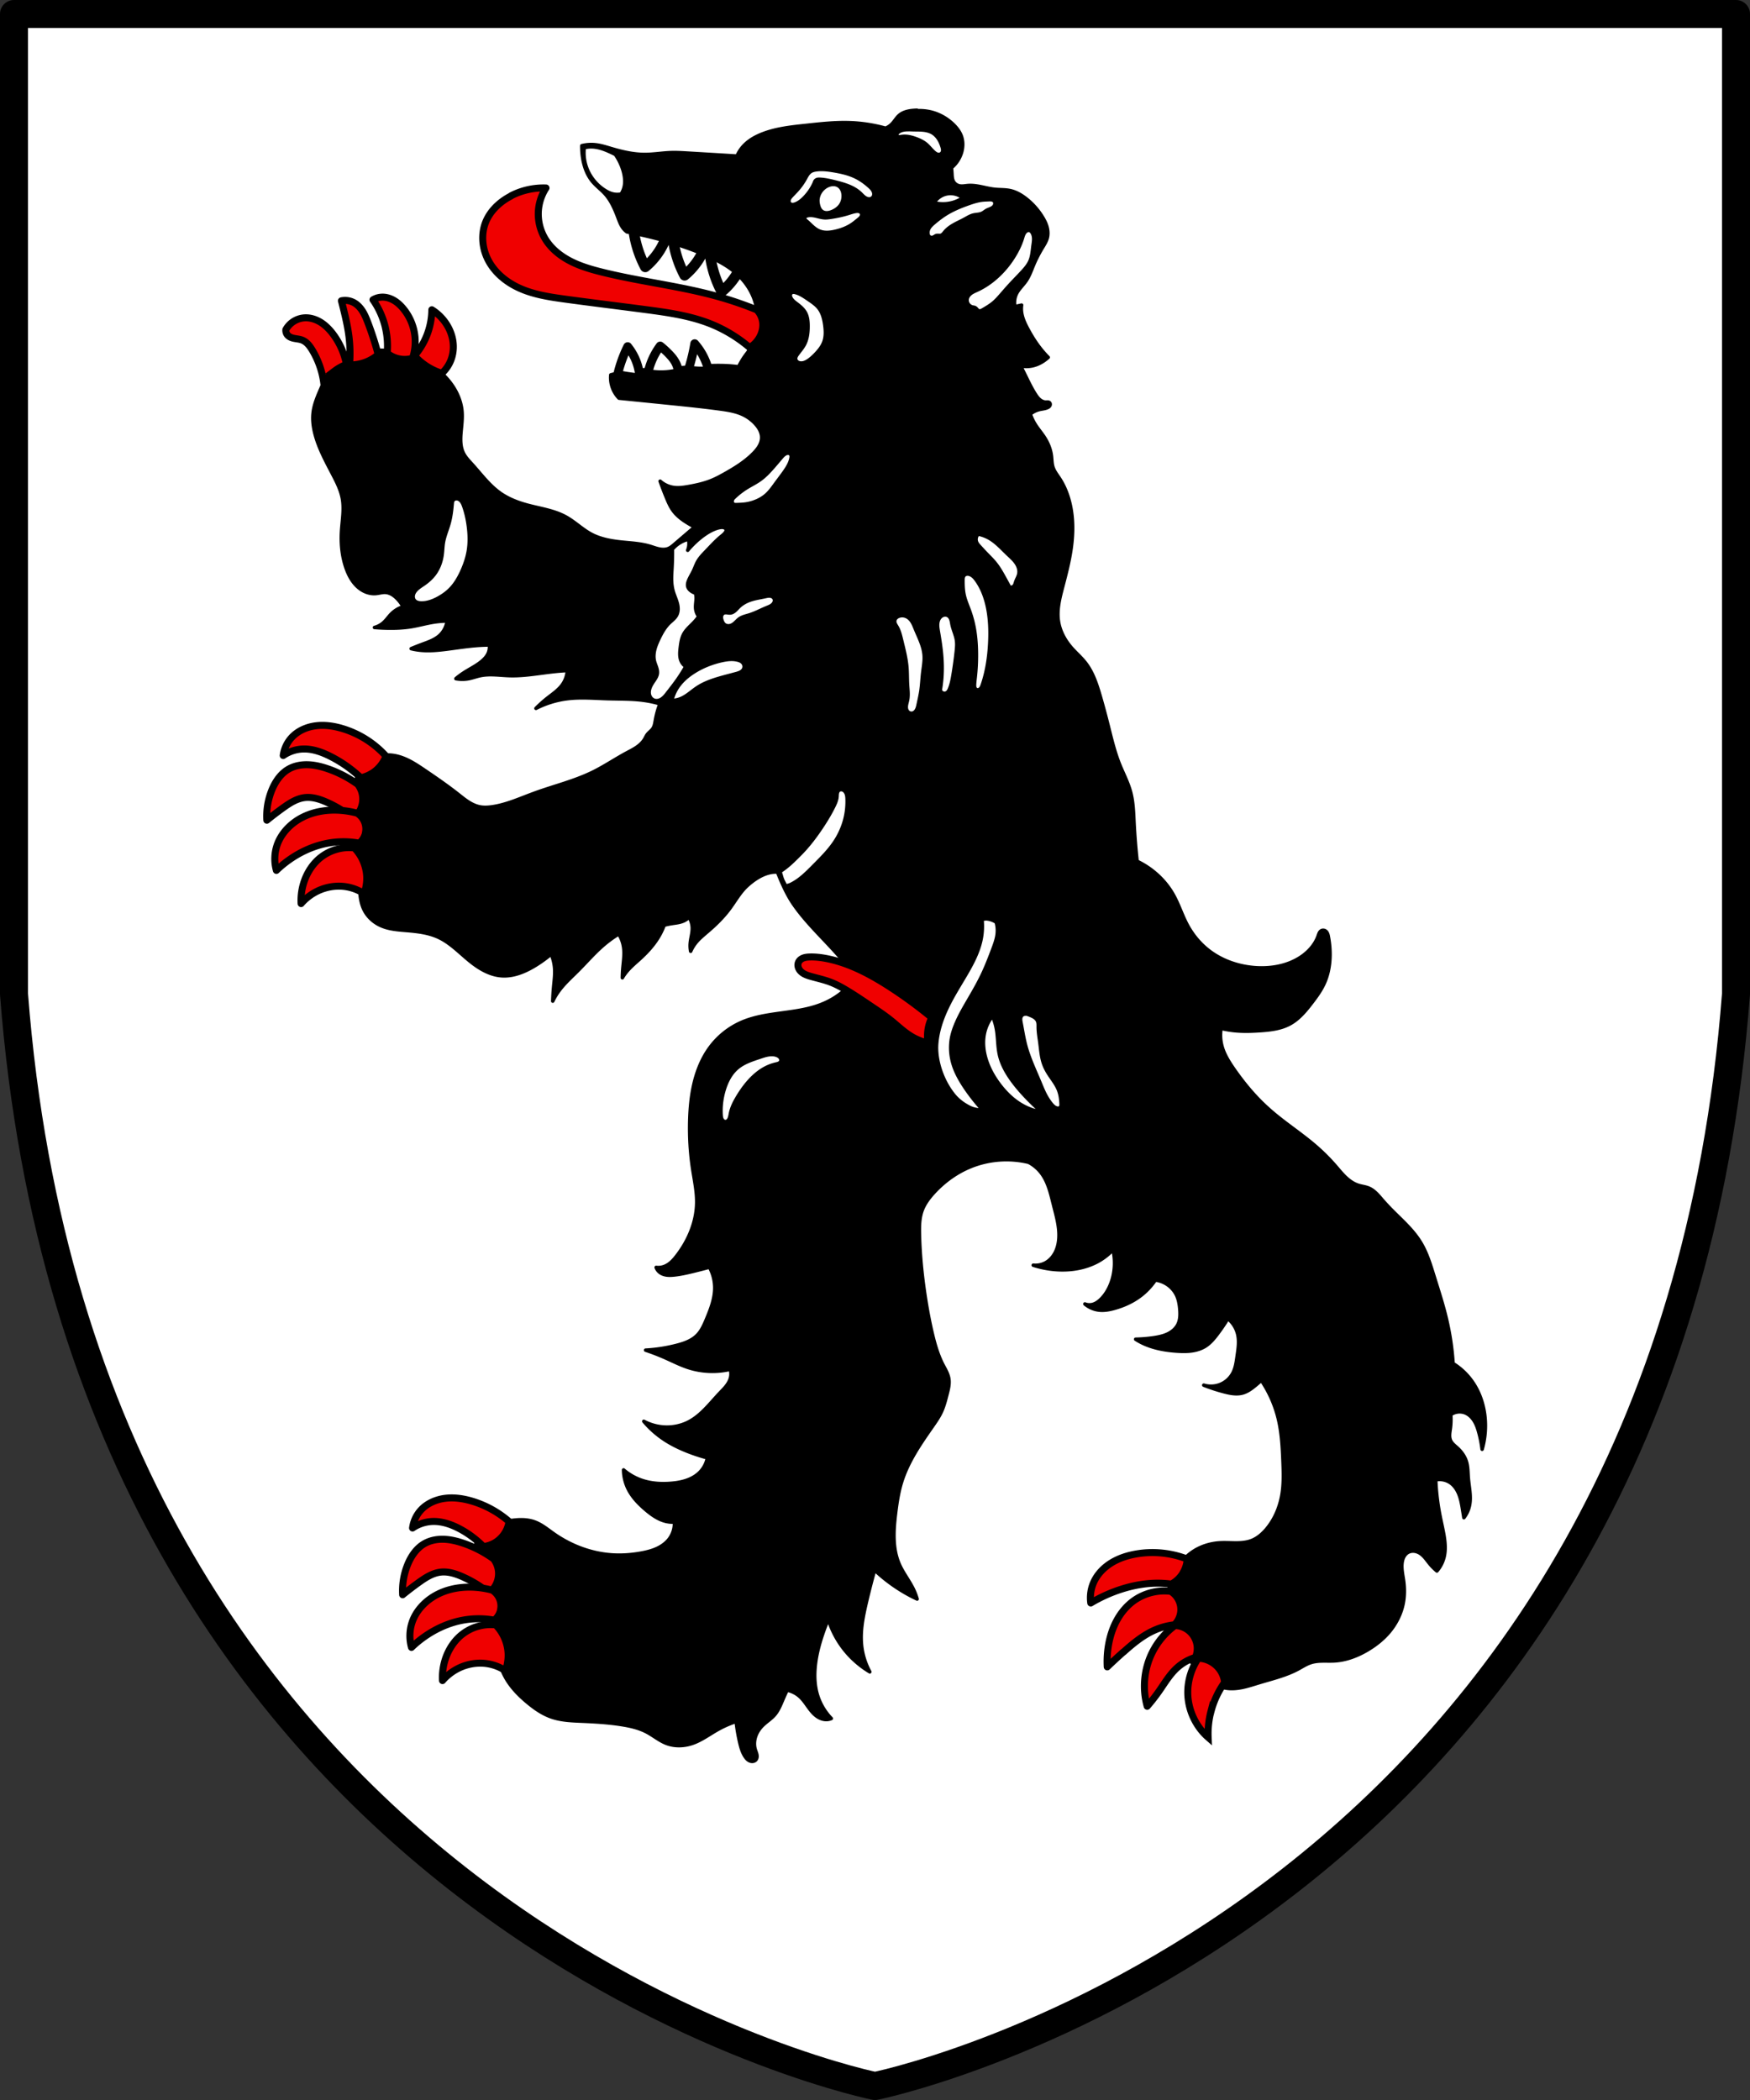
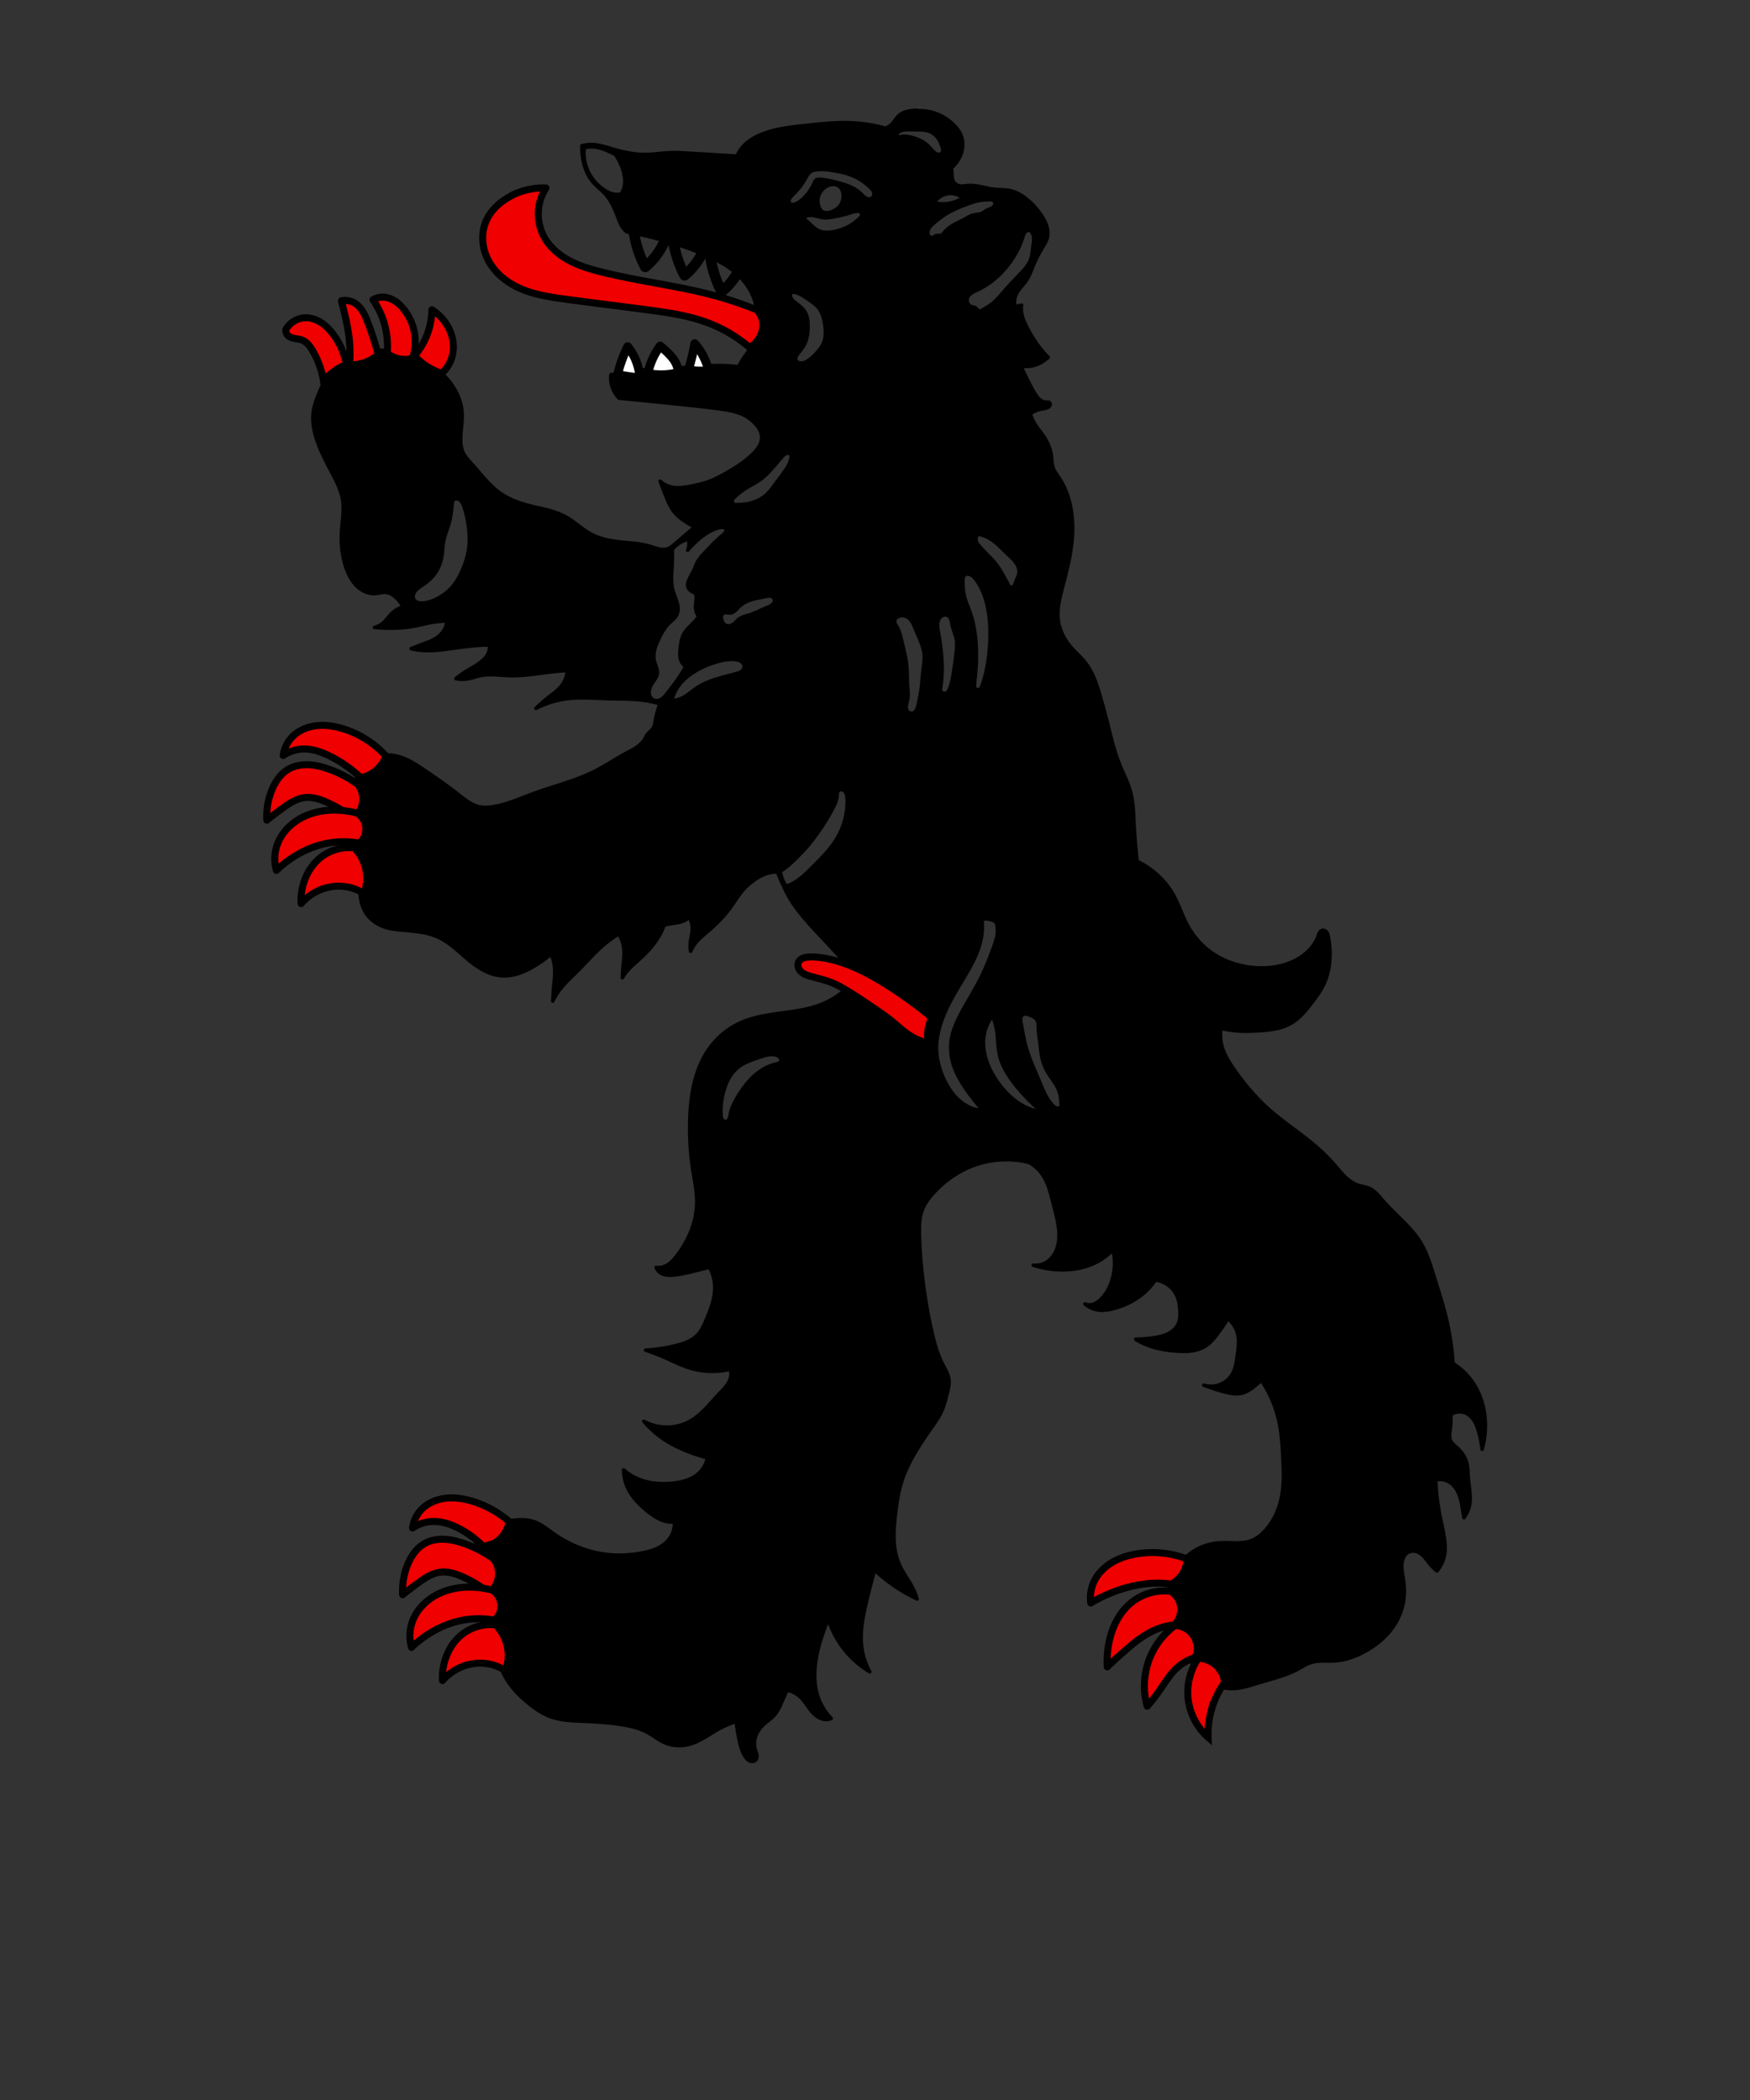
<svg xmlns="http://www.w3.org/2000/svg" width="500" height="600" version="1.0">
  <rect width="100%" height="100%" fill="#333333" stroke="none" />
  <defs>
    <clipPath id="id0">
      <path d="M14200000 5150000s192520 531420 470000 807850c276950 276430 478730 433880 662120 497520 183380 63600 243430 71380 468350 106740 224910 35370 538010 235520 538010 235520s-93220-443930-285140-653670c-191920-210000-342300-390000-783210-603570-440870-213570-539180-210000-748800-250000-210000-39660-320850-140000-320850-140000z" />
    </clipPath>
    <clipPath id="id1">
      <path d="M14200000 5150000s192520 531420 470000 807850c276950 276430 478730 433880 662120 497520 183380 63600 243430 71380 468350 106740 224910 35370 538010 235520 538010 235520s-93220-443930-285140-653670c-191920-210000-342300-390000-783210-603570-440870-213570-539180-210000-748800-250000-210000-39660-320850-140000-320850-140000z" />
    </clipPath>
    <clipPath id="id2">
      <path d="M17900000 7710000c168520 651560 60740 1650000-524010 2080000-361860 267500-703730 314770-1000000 391560-300000 76830-496090 173470-496090 173470s-54450-75370-20210-332640c34250-257270 476240-795050 890000-1200000 413430-405860 836590-748460 955830-881240 119200-132780 199070-230000 199070-230000z" />
    </clipPath>
    <clipPath id="id3">
-       <path d="M17900000 7710000c168520 651560 60740 1650000-524010 2080000-361860 267500-703730 314770-1000000 391560-300000 76830-496090 173470-496090 173470s-54450-75370-20210-332640c34250-257270 476240-795050 890000-1200000 413430-405860 836590-748460 955830-881240 119200-132780 199070-230000 199070-230000z" />
-     </clipPath>
+       </clipPath>
    <clipPath id="id4">
      <path d="M13600000 896020s-73750 109400-60270 321510c13530 212190-380 450000-126300 653580-125920 203430-215530 317730-431820 471310-216340 153580-349200 298600-349200 298600s14650-73730-13140-307410c-27780-233680 38260-565710 187390-810950 149100-245230 300000-352700 451900-460000 151460-107550 341440-166420 341440-166420z" />
    </clipPath>
    <style>.str1{stroke:#2b2828;stroke-width:5}.str0{stroke:#454646;stroke-width:50}.fil5{fill:#95979a}.fil2{fill:#131516;fill-opacity:.569}.fil6{fill:url(#id0)}.fil4{fill:url(#id1)}.fil1{fill:url(#id2)}.fil3{fill:url(#id3)}.fil0{fill:url(#id4)}</style>
  </defs>
-   <path fill="#fff" stroke="#000" stroke-linejoin="round" stroke-width="8" d="M4 4v280c20 260 236 310 246 312 10-2 226-52 246-312V4z" />
  <g stroke="#000">
    <path stroke-linecap="round" stroke-linejoin="round" d="M262 31.5c-.375.009-.75.03-1.12.063-1.4.124-2.84.444-3.91 1.35-.858.728-1.39 1.77-2.19 2.56-.504.502-1.11.9-1.77 1.16-3.4-.947-6.91-1.48-10.4-1.58-4.12-.122-8.23.339-12.3.777-4.17.446-8.4.882-12.3 2.37-2.15.814-4.21 1.97-5.73 3.69-.709.801-1.29 1.72-1.71 2.7-4.77-.29-9.53-.577-14.3-.858-1.49-.087-2.99-.174-4.48-.13-2.55.075-5.09.535-7.64.527-3.27-.01-6.49-.782-9.62-1.71-1.43-.425-2.86-.888-4.35-1.05a11.156 11.156 0 0 0-3.95.264c-.013 1.15.07 2.3.246 3.44.387 2.49 1.26 4.95 2.89 6.87 1.06 1.24 2.39 2.22 3.49 3.42 1.75 1.93 2.8 4.38 3.72 6.82.418 1.11.828 2.25 1.58 3.16.287.348.62.66.988.921 2.61.487 5.2 1.06 7.77 1.71 4.96 1.27 9.86 2.85 14.6 4.88 2.96 1.28 5.88 2.75 8.37 4.81 3.31 2.75 5.8 6.63 6.33 10.9.227 1.86.07 3.81-.791 5.47a7.052 7.052 0 0 1-1.68 2.11c.27.421.459.892.559 1.38a4.105 4.105 0 0 1-.66 3.14c-.658.818-1.26 1.68-1.79 2.59-.3.507-.581 1.02-.84 1.55a41.435 41.435 0 0 0-2.63-.264c-5.8-.39-11.6.46-17.4.791-3.76.214-7.54.212-11.3.725-1.74.24-3.47.593-5.17 1.05a8.472 8.472 0 0 0 1.52 5.67c.249.35.525.681.824.988 5.01.501 10 1 15 1.51 4.64.472 9.28.95 13.9 1.58 2.33.318 4.69.69 6.79 1.75a11.51 11.51 0 0 1 3.26 2.47c.509.555.967 1.16 1.3 1.84.33.677.531 1.42.516 2.18-.017.839-.3 1.66-.719 2.38-.419.726-.97 1.37-1.55 1.97-2.42 2.49-5.43 4.33-8.46 6.03-1.11.619-2.23 1.22-3.39 1.71-2.17.917-4.49 1.43-6.82 1.84-1.36.24-2.75.446-4.12.265a7.464 7.464 0 0 1-3.95-1.81c.575 1.62 1.19 3.22 1.85 4.81.52 1.26 1.07 2.52 1.88 3.62 1.1 1.5 2.63 2.63 4.22 3.59.628.38 1.27.74 1.92 1.08-1.93 1.64-3.86 3.29-5.78 4.94-.545.469-1.1.948-1.77 1.21-.832.33-1.77.298-2.65.115s-1.71-.51-2.57-.768c-2.68-.805-5.51-.916-8.29-1.21-2.92-.312-5.88-.855-8.48-2.23-2.59-1.38-4.7-3.52-7.27-4.94-3.34-1.85-7.22-2.37-10.9-3.35-2.73-.73-5.41-1.75-7.73-3.35-3.22-2.23-5.58-5.48-8.21-8.38-.898-.988-1.85-1.96-2.44-3.16-.916-1.87-.847-4.05-.66-6.13.174-1.93.432-3.87.264-5.8-.266-3.05-1.6-5.95-3.49-8.37-2.48-3.17-5.89-5.54-9.62-7.05-3.38-1.37-7.03-2.04-10.7-2.04-2.46-.001-4.94.305-7.26 1.13-2.32.824-4.47 2.18-6.05 4.07-1.43 1.72-2.34 3.81-3.23 5.86-.937 2.17-1.89 4.38-2.17 6.72-.27 2.2.058 4.45.658 6.59 1.09 3.9 3.06 7.48 4.94 11.1 1.18 2.25 2.34 4.55 2.77 7.05.516 3.02-.076 6.1-.264 9.16-.215 3.51.116 7.08 1.25 10.4.644 1.89 1.57 3.72 2.96 5.14.732.743 1.59 1.37 2.55 1.78s2.01.615 3.05.523c.927-.082 1.84-.393 2.77-.33.637.043 1.25.264 1.81.584.552.32 1.04.739 1.49 1.2.671.687 1.25 1.47 1.71 2.31a8.332 8.332 0 0 0-3.43 2.11c-.738.758-1.33 1.66-2.11 2.37a6.335 6.335 0 0 1-2.64 1.45c1.56.132 3.12.197 4.68.197 1.9 0 3.79-.1 5.67-.396 2.19-.35 4.33-.968 6.52-1.32 1.29-.204 2.59-.315 3.89-.33a6.83 6.83 0 0 1-2.17 4.15c-1.38 1.24-3.2 1.86-4.94 2.5-1.06.394-2.12.812-3.16 1.25.888.218 1.79.372 2.7.46 2.52.248 5.06-.007 7.58-.33 2.92-.373 5.83-.841 8.76-1.05 1.1-.079 2.19-.122 3.29-.13a4.38 4.38 0 0 1-.33 2.37c-.363.822-.972 1.52-1.65 2.11-1.57 1.39-3.51 2.29-5.27 3.43a22.3 22.3 0 0 0-2.31 1.71c1.21.234 2.47.234 3.69 0 1.11-.215 2.18-.623 3.29-.857 2.74-.578 5.57-.083 8.37 0 4.35.129 8.65-.743 13-1.19 1.16-.12 2.33-.207 3.49-.264a7.722 7.722 0 0 1-1.45 4.08c-1.06 1.47-2.59 2.51-4.02 3.62-1.23.959-2.39 1.99-3.49 3.1 2.81-1.44 5.89-2.39 9.03-2.77 3.78-.46 7.59-.113 11.4 0 3.58.107 7.19.008 10.7.527 1.45.213 2.89.529 4.3.945-.586 1.5-1.02 3.07-1.3 4.66-.148.839-.264 1.72-.744 2.42-.434.636-1.12 1.06-1.58 1.68-.3.402-.494.87-.746 1.3-.559.96-1.4 1.73-2.32 2.36-.918.627-1.92 1.12-2.9 1.65-3.21 1.73-6.24 3.79-9.5 5.4-5.42 2.68-11.4 4.07-17 6.15-3.96 1.45-7.84 3.25-12 3.82-1.11.15-2.25.21-3.35 0-1.17-.225-2.27-.751-3.28-1.39-1.01-.643-1.93-1.4-2.87-2.14-3.09-2.44-6.34-4.68-9.6-6.89-1.52-1.03-3.05-2.06-4.7-2.88-1.65-.812-3.43-1.4-5.27-1.5-1.74-.096-3.51.263-5.06 1.07a8.92 8.92 0 0 0-3.7 3.59c-.815 1.49-1.16 3.19-1.25 4.89s.074 3.39.23 5.08c.637 6.87 1.18 13.8 1.16 20.7-.004 1.54-.035 3.07.117 4.6.152 1.53.496 3.06 1.2 4.42 1.02 1.97 2.78 3.53 4.81 4.41 2.3 1.01 4.87 1.17 7.38 1.38 3.06.258 6.17.622 8.96 1.91 3.51 1.62 6.2 4.57 9.22 6.98 2.53 2.02 5.47 3.75 8.7 4.02 3.52.294 6.95-1.17 9.95-3.03 1.52-.947 2.98-2 4.35-3.16.543 1.25.878 2.59.988 3.95.144 1.78-.096 3.56-.264 5.34a66.683 66.683 0 0 0-.264 4.15c.549-1.14 1.21-2.22 1.98-3.23 1.49-1.96 3.33-3.6 5.07-5.34 2.51-2.5 4.82-5.21 7.51-7.51 1.34-1.14 2.77-2.18 4.28-3.1a9.483 9.483 0 0 1 1.38 3.62c.334 2.07-.019 4.17-.197 6.26a37.58 37.58 0 0 0-.131 2.63c.35-.601.747-1.17 1.19-1.71 1.2-1.47 2.69-2.67 4.08-3.95 2.17-2 4.14-4.25 5.54-6.85.432-.807.806-1.64 1.12-2.5.694-.192 1.4-.346 2.11-.461 1.13-.184 2.3-.272 3.36-.725a5.22 5.22 0 0 0 1.65-1.12c.568.905.889 1.96.922 3.03.047 1.53-.485 3.02-.594 4.55a8.262 8.262 0 0 0 .133 2.17c.405-.924.938-1.79 1.58-2.57.96-1.16 2.15-2.11 3.29-3.1 2.32-1.98 4.51-4.13 6.32-6.59 1.63-2.21 2.97-4.68 5.01-6.52 2.36-2.12 5.44-4.06 8.61-3.85 1.1 2.82 2.67 6.34 4.37 8.86 3.16 4.67 7.24 8.63 11.1 12.8 2.42 2.62 4.74 5.33 6.97 8.12a19.414 19.414 0 0 1-3.35 4.01c-2.17 1.97-4.78 3.42-7.55 4.38-3.5 1.22-7.22 1.66-10.9 2.17s-7.39 1.08-10.8 2.54a22.323 22.323 0 0 0-9.03 7.12c-2.57 3.44-4.11 7.58-4.94 11.8-.563 2.84-.822 5.73-.922 8.63-.169 4.89.112 9.79.855 14.6.485 3.15 1.17 6.3 1.12 9.49-.08 5.43-2.31 10.7-5.6 15-.518.68-1.07 1.35-1.7 1.92s-1.37 1.05-2.18 1.31a4.86 4.86 0 0 1-2.11.197c.195.54.541 1.02.988 1.38.555.446 1.25.693 1.96.795.704.102 1.42.066 2.13-.004 1.78-.176 3.53-.57 5.27-.988 1.63-.393 3.26-.811 4.88-1.25.981 1.79 1.51 3.82 1.52 5.86.013 3.13-1.16 6.14-2.37 9.03-.693 1.65-1.43 3.35-2.7 4.61-1.54 1.54-3.69 2.29-5.8 2.83a45.02 45.02 0 0 1-8.89 1.38c1.85.615 3.68 1.32 5.47 2.11 2.27 1 4.49 2.15 6.85 2.9 2.69.857 5.55 1.19 8.37.988 1.18-.085 2.34-.261 3.49-.527.223.699.268 1.45.131 2.17-.175.923-.641 1.77-1.21 2.52s-1.24 1.41-1.89 2.09c-2.8 2.95-5.29 6.36-8.9 8.24-2.4 1.25-5.19 1.72-7.87 1.4a14.204 14.204 0 0 1-4.96-1.56c1.69 2.01 3.68 3.77 5.87 5.22 1.93 1.27 4.01 2.3 6.15 3.17 2 .816 4.06 1.5 6.15 2.05a8.068 8.068 0 0 1-2.14 4.1c-1.04 1.06-2.36 1.81-3.76 2.3-1.4.493-2.87.735-4.35.865-2.85.25-5.77.082-8.48-.838a15.938 15.938 0 0 1-5.22-2.98c.027 1.87.476 3.73 1.3 5.4 1.18 2.39 3.09 4.34 5.12 6.06 1.71 1.44 3.6 2.77 5.78 3.26a8.37 8.37 0 0 0 2.33.188 7.414 7.414 0 0 1-1.49 4.84c-.917 1.2-2.19 2.1-3.57 2.73-1.38.628-2.86.996-4.35 1.27-2.67.498-5.39.71-8.11.559-6.14-.346-12.1-2.6-17.1-6.15-1.68-1.19-3.29-2.53-5.22-3.26-2.27-.853-4.78-.766-7.17-.373-2.44.4-4.89 1.14-6.8 2.7-1.92 1.56-3.15 3.86-3.69 6.28-.533 2.42-.399 4.94.098 7.37.993 4.85 3.38 9.29 4.8 14 1.44 4.83 1.9 10 4.35 14.4 1.57 2.83 3.89 5.19 6.39 7.25 1.99 1.65 4.15 3.15 6.59 4.02 2.85 1.02 5.93 1.12 8.96 1.25 3.79.165 7.59.393 11.3.988 2.45.39 4.92.948 7.11 2.11 1.91 1.01 3.59 2.45 5.6 3.23 2.36.914 5.05.826 7.45 0 2.61-.898 4.84-2.6 7.25-3.95 1.67-.937 3.42-1.71 5.24-2.3.224 2 .566 4 1.02 5.96.33 1.43.733 2.87 1.55 4.09.268.4.586.78.992 1.04.203.13.426.228.662.279.236.05.485.054.719-.004.283-.07.545-.231.725-.461.152-.195.24-.435.275-.68.035-.245.019-.495-.028-.738-.093-.486-.3-.941-.445-1.41-.372-1.22-.316-2.55.08-3.76s1.12-2.3 2.03-3.19c1.06-1.05 2.37-1.84 3.36-2.96 1.13-1.29 1.76-2.93 2.44-4.51.375-.876.77-1.74 1.19-2.6 1.34.28 2.61.923 3.62 1.84 1.3 1.18 2.17 2.77 3.29 4.12.554.665 1.18 1.28 1.92 1.73.738.452 1.6.735 2.46.705a3.66 3.66 0 0 0 1.32-.297 16.56 16.56 0 0 1-4.02-6.92c-.792-2.75-.857-5.66-.527-8.5.333-2.87 1.06-5.69 1.98-8.43a61.29 61.29 0 0 1 1.71-4.54c1.38 4.46 3.95 8.55 7.38 11.7 1.37 1.27 2.88 2.4 4.48 3.36-1.3-2.4-2.12-5.06-2.37-7.77-.384-4.05.452-8.1 1.38-12.1.728-3.09 1.52-6.16 2.37-9.22 2.65 2.51 5.6 4.7 8.76 6.52 1.1.633 2.23 1.22 3.38 1.76a17.747 17.747 0 0 0-1.02-2.7c-1.2-2.51-2.99-4.72-4.1-7.27-1.97-4.54-1.63-9.71-1.03-14.6.361-2.95.803-5.91 1.68-8.76 1.8-5.86 5.35-11 8.85-16 .956-1.38 1.92-2.76 2.61-4.29.673-1.49 1.08-3.08 1.49-4.66.41-1.56.84-3.17.561-4.75-.247-1.4-1.02-2.65-1.68-3.91-1.46-2.84-2.34-5.93-3.07-9.04-.843-3.57-1.5-7.18-2.05-10.8-.868-5.77-1.45-11.6-1.58-17.4-.054-2.29-.03-4.64.746-6.8.681-1.89 1.91-3.54 3.26-5.03 3.01-3.31 6.74-6 10.9-7.64 5.15-2.03 10.9-2.43 16.3-1.12 1.38.722 2.61 1.75 3.56 2.98 2.03 2.63 2.75 6 3.56 9.22.797 3.16 1.75 6.37 1.51 9.62-.097 1.35-.406 2.7-1.02 3.91-.616 1.21-1.55 2.28-2.73 2.94a6.013 6.013 0 0 1-3.56.725c2.05.66 4.18 1.08 6.33 1.25 4.14.327 8.41-.313 12.1-2.3 1.61-.883 3.09-2.02 4.35-3.36.644 2.75.576 5.65-.197 8.37-.59 2.07-1.6 4.05-3.1 5.6-.778.809-1.73 1.52-2.83 1.71a3.537 3.537 0 0 1-1.91-.197 7.64 7.64 0 0 0 4.28 1.78c1.4.117 2.8-.154 4.15-.528 2.59-.717 5.08-1.83 7.25-3.43 1.74-1.28 3.25-2.87 4.46-4.66.925.123 1.83.407 2.65.838a7.758 7.758 0 0 1 3.36 3.4c.621 1.27.858 2.69.977 4.1.125 1.49.111 3.05-.559 4.38-.619 1.23-1.75 2.15-3 2.73-1.25.58-2.62.85-3.98 1.05a41.69 41.69 0 0 1-5.08.42c.556.357 1.13.684 1.72.98 3.14 1.56 6.66 2.2 10.2 2.42 1.37.086 2.75.113 4.1-.075 1.36-.187 2.7-.596 3.86-1.32 1.37-.857 2.43-2.12 3.4-3.4a54.74 54.74 0 0 0 3.07-4.49 8.097 8.097 0 0 1 2.8 4.41c.501 2.1.142 4.29-.166 6.42-.23 1.6-.445 3.24-1.19 4.68a7.086 7.086 0 0 1-3.72 3.33c-1.46.562-3.11.62-4.61.164 1.91.756 3.87 1.39 5.86 1.91 1.71.444 3.53.798 5.24.33 1.35-.37 2.51-1.22 3.59-2.11.596-.489 1.18-.995 1.75-1.52a33.72 33.72 0 0 1 4.89 11.1c.926 3.93 1.14 7.98 1.3 12 .132 3.17.24 6.37-.279 9.5-.617 3.72-2.15 7.33-4.66 10.2-1.12 1.26-2.44 2.37-4.01 2.98-1.41.556-2.96.682-4.48.684-1.52.001-3.04-.117-4.56-.03-2.63.147-5.23.925-7.45 2.33-2.99 1.89-5.24 4.87-6.43 8.2-1.61 4.5-1.31 9.56.271 14.1s4.38 8.52 7.65 12c1.95 2.08 4.2 4.07 6.97 4.75 1.67.408 3.43.312 5.12-.013s3.32-.873 4.96-1.37c3.79-1.15 7.69-2.05 11.2-3.93 1.22-.66 2.4-1.45 3.73-1.86 2.12-.667 4.4-.342 6.61-.465 3.33-.184 6.54-1.39 9.41-3.08 2.33-1.37 4.49-3.06 6.24-5.12 2.02-2.39 3.49-5.27 4.07-8.34.398-2.09.39-4.25.1-6.36-.239-1.73-.669-3.47-.43-5.2.08-.573.234-1.14.508-1.65.273-.51.672-.96 1.17-1.25a2.965 2.965 0 0 1 1.76-.354 3.88 3.88 0 0 1 1.7.617c1.15.74 1.9 1.94 2.77 3 .612.745 1.3 1.43 2.04 2.04a9.597 9.597 0 0 0 2.04-3.95c.486-1.98.33-4.05 0-6.06-.287-1.75-.699-3.47-1.05-5.21a67.83 67.83 0 0 1-1.19-8.37c-.06-.81-.106-1.62-.133-2.44a5.44 5.44 0 0 1 4.22.857c.781.551 1.4 1.31 1.87 2.14.47.833.788 1.74 1.03 2.67.261 1.02.427 2.06.594 3.1l.328 2.04a8.476 8.476 0 0 0 1.58-3.36c.59-2.65-.12-5.4-.33-8.1-.118-1.52-.082-3.08-.527-4.54-.467-1.53-1.45-2.88-2.63-3.95-.354-.32-.728-.62-1.07-.957-.34-.336-.648-.713-.842-1.15-.23-.519-.288-1.1-.266-1.67.023-.568.123-1.13.2-1.69.18-1.33.225-2.68.132-4.02a4.396 4.396 0 0 1 4.08-.527c1.12.432 2.01 1.32 2.64 2.34.626 1.02 1.01 2.17 1.32 3.33.42 1.56.727 3.14.922 4.74.87-3.05 1.14-6.27.791-9.42-.396-3.57-1.61-7.08-3.69-10a18.78 18.78 0 0 0-5.4-5.07c-.3-4.6-1.01-9.17-2.11-13.6-.93-3.78-2.14-7.48-3.29-11.2-1.07-3.44-2.11-6.95-4.02-10-2.11-3.39-5.16-6.06-7.97-8.89a62.496 62.496 0 0 1-2.77-2.96c-.58-.672-1.14-1.36-1.78-1.98s-1.35-1.17-2.18-1.51c-.947-.389-1.99-.48-2.96-.79-1.37-.435-2.57-1.29-3.61-2.27s-1.94-2.11-2.88-3.19a55.993 55.993 0 0 0-5.88-5.85c-4.29-3.68-9.1-6.72-13.3-10.5-3.85-3.43-7.16-7.43-10.1-11.7-1.34-1.97-2.61-4.03-3.21-6.34a12.006 12.006 0 0 1-.232-4.98c1.41.34 2.84.574 4.29.698 2.32.2 4.66.116 6.99-.046 2.87-.2 5.81-.545 8.34-1.91 2.58-1.39 4.51-3.73 6.29-6.05 1.31-1.71 2.59-3.46 3.49-5.4 1.1-2.35 1.62-4.95 1.72-7.55.075-1.98-.096-3.97-.465-5.92-.058-.305-.12-.61-.24-.896-.119-.286-.3-.555-.553-.734a1.207 1.207 0 0 0-.592-.22 1.106 1.106 0 0 0-.619.126c-.254.138-.442.377-.574.635-.132.257-.216.537-.31.81-.944 2.72-3.04 4.93-5.5 6.43-3.63 2.21-8.01 2.97-12.3 2.7-5.06-.32-10.1-2.09-14-5.31-2.32-1.91-4.22-4.29-5.64-6.94-1.5-2.81-2.44-5.89-4.01-8.66-1.7-3-4.11-5.58-6.94-7.55a25.08 25.08 0 0 0-3.36-1.96c-.407-3.7-.7-7.41-.886-11.1-.144-2.91-.225-5.85-.979-8.67-.74-2.76-2.1-5.31-3.17-7.96-1.41-3.52-2.29-7.22-3.21-10.9-.755-3-1.55-5.98-2.42-8.95-.957-3.24-2.06-6.52-4.15-9.18-1.18-1.5-2.65-2.76-3.91-4.19-1.92-2.19-3.36-4.85-3.77-7.73-.465-3.24.381-6.52 1.21-9.69.94-3.58 1.87-7.17 2.4-10.8.303-2.08.477-4.19.461-6.29-.021-2.84-.39-5.68-1.22-8.4-.599-1.96-1.44-3.85-2.57-5.57-.68-1.03-1.47-2.02-1.84-3.2-.322-1.03-.297-2.13-.43-3.2-.238-1.91-.992-3.73-2.04-5.34-.796-1.22-1.76-2.33-2.54-3.56-.6-.948-1.09-1.97-1.45-3.03a6.368 6.368 0 0 1 2.54-1.29c.756-.186 1.55-.234 2.27-.526.175-.071.345-.157.492-.275.147-.118.271-.271.332-.45a.74.74 0 0 0 .023-.411.623.623 0 0 0-.22-.346.836.836 0 0 0-.48-.146c-.17-.007-.339.014-.509.015-.66.004-1.3-.305-1.79-.736-.5-.43-.882-.98-1.24-1.54-1.24-1.95-2.2-4.06-3.23-6.13-.323-.65-.652-1.3-.988-1.94 1.24.257 2.53.222 3.76-.1 1.04-.272 2.01-.746 2.9-1.35.44-.298.86-.63 1.25-.987a29.28 29.28 0 0 1-2.5-2.87c-1.25-1.62-2.32-3.37-3.29-5.17-.935-1.73-1.79-3.57-1.88-5.54-.019-.451.003-.903.067-1.35l-1.91.428a5.724 5.724 0 0 1 .46-3.69c.669-1.35 1.84-2.38 2.7-3.62.996-1.43 1.55-3.12 2.23-4.72.687-1.63 1.51-3.19 2.42-4.71.567-.937 1.18-1.87 1.45-2.94.262-1.04.175-2.14-.122-3.17-.297-1.03-.8-1.98-1.37-2.89a19.866 19.866 0 0 0-4.43-4.98c-1.39-1.11-2.96-2.05-4.7-2.42-1.43-.307-2.92-.222-4.38-.373-2.6-.27-5.13-1.29-7.73-1.07-.817.068-1.65.26-2.45.07a2.547 2.547 0 0 1-1.61-1.19c-.204-.357-.312-.761-.371-1.17-.06-.407-.071-.82-.094-1.23a23.15 23.15 0 0 0-.14-1.56 9.02 9.02 0 0 0 2.89-4.38c.453-1.55.474-3.24-.095-4.75-.448-1.19-1.24-2.22-2.14-3.12-1.88-1.87-4.3-3.23-6.89-3.77-1.1-.232-2.23-.321-3.35-.295zm-2.52 5.53c.475 0 .953.028 1.43.041.938.027 1.88-.002 2.81.088.934.09 1.87.307 2.68.785.707.419 1.29 1.03 1.74 1.72.451.688.773 1.45 1.02 2.24.09.28.172.567.189.86.018.296-.033.602-.189.853-.175.279-.48.47-.807.51-.258.03-.521-.03-.756-.141a2.916 2.916 0 0 1-.645-.436c-.85-.722-1.5-1.66-2.36-2.37-.85-.712-1.87-1.18-2.91-1.56-.63-.23-1.27-.43-1.93-.55-.72-.13-1.46-.167-2.18-.06-.261.039-.525.095-.785.051a.799.799 0 0 1-.361-.152.55.55 0 0 1-.205-.328.585.585 0 0 1 .064-.365c.057-.112.14-.209.23-.297.417-.407.98-.636 1.55-.754a6.978 6.978 0 0 1 1.41-.123zm-90.7 4.92c1.17-.015 2.34.232 3.45.607.726.245 1.43.545 2.13.867.492.228.98.467 1.46.717.719 1.04 1.32 2.15 1.78 3.33.388.986.679 2.01.822 3.06.119.874.136 1.77-.031 2.64a6.361 6.361 0 0 1-.924 2.27 5.424 5.424 0 0 1-2.5-.064c-.716-.19-1.39-.525-2.02-.914a12.892 12.892 0 0 1-3.52-3.2 12.688 12.688 0 0 1-2.27-4.81c-.322-1.39-.4-2.83-.23-4.25a7.86 7.86 0 0 1 1.86-.248zm65.6 6.47c1.24-.031 2.48.134 3.71.336 2.19.361 4.39.843 6.38 1.82 1.43.697 2.73 1.64 3.91 2.7.475.428.945.897 1.17 1.49.114.299.165.626.115.941a1.35 1.35 0 0 1-.449.824 1.398 1.398 0 0 1-.938.303 2.087 2.087 0 0 1-.953-.287c-.583-.331-1.02-.86-1.51-1.32-1.91-1.8-4.54-2.57-7.08-3.21-1.46-.366-2.93-.711-4.43-.793-.349-.02-.713-.02-1.02.141a1.086 1.086 0 0 0-.561.744 14.421 14.421 0 0 1-3.03 4.47c-.724.726-1.55 1.39-2.52 1.72a2.16 2.16 0 0 1-.771.143c-.263-.009-.532-.097-.719-.283a.966.966 0 0 1-.266-.555 1.32 1.32 0 0 1 .074-.613c.14-.393.42-.716.703-1.02.508-.548 1.04-1.07 1.54-1.63.893-.997 1.68-2.09 2.33-3.26.21-.377.408-.763.648-1.12.241-.358.53-.692.89-.93.453-.3.997-.432 1.54-.512.408-.06.82-.093 1.23-.104zm3.88 4.28c.436.022.869.138 1.24.361.455.271.812.692 1.04 1.17.232.476.346 1 .373 1.53.052 1.01-.212 2.04-.791 2.87-.394.563-.925 1.02-1.51 1.38-.418.255-.866.46-1.33.604-.466.143-.958.225-1.44.16a2.142 2.142 0 0 1-.967-.373 2.333 2.333 0 0 1-.678-.807 4.294 4.294 0 0 1-.359-.998 5.464 5.464 0 0 1-.166-1.15c-.026-1.06.355-2.11 1.01-2.95a4.82 4.82 0 0 1 2.29-1.62 3.674 3.674 0 0 1 1.29-.18zm33.5 2.59c.241.007.481.03.719.068.951.154 1.86.564 2.61 1.17-.898.603-1.89 1.06-2.94 1.35-1.71.476-3.55.492-5.26.047a5.527 5.527 0 0 1 4.87-2.637zm11.1 1.76a2.63 2.63 0 0 1 .402.022c.267.036.535.135.725.326.212.214.306.529.277.828a1.395 1.395 0 0 1-.377.803c-.254.274-.591.455-.934.604-.343.148-.699.268-1.03.449-.456.253-.847.616-1.32.84-.386.184-.813.267-1.24.326-.424.06-.852.098-1.27.2-.892.222-1.68.728-2.49 1.17-1.02.564-2.1 1.03-3.11 1.61-.969.554-1.89 1.21-2.6 2.08-.151.184-.291.376-.459.544a1.412 1.412 0 0 1-.596.379c-.216.06-.444.047-.668.035s-.452-.023-.666.045c-.241.075-.441.243-.664.36-.158.084-.33.144-.508.165s-.36.003-.527-.061a1.002 1.002 0 0 1-.572-.57 2.517 2.517 0 0 1 .047-1.63c.28-.741.889-1.3 1.49-1.82 1.11-.946 2.26-1.84 3.49-2.61 1.96-1.22 4.11-2.11 6.29-2.89 1.44-.514 2.91-.988 4.43-1.12.487-.042.977-.048 1.46-.074.135-.007.269-.016.404-.018zm-37.9 3.31a1.75 1.75 0 0 1 .479.055c.156.042.304.112.43.213a.914.914 0 0 1 .285.385c.06.159.068.334.035.5s-.105.324-.199.465c-.188.282-.457.499-.72.713-.612.495-1.21 1-1.86 1.44-1.39.938-2.99 1.54-4.62 1.93-1.5.363-3.12.55-4.56 0-.61-.232-1.17-.588-1.67-.998-.718-.582-1.34-1.27-2.05-1.86-.175-.145-.358-.287-.48-.477a.79.79 0 0 1-.126-.311.562.562 0 0 1 .045-.332.607.607 0 0 1 .22-.236c.09-.06.191-.1.294-.135.822-.282 1.72-.178 2.57.01.848.188 1.69.457 2.55.502.608.031 1.21-.05 1.82-.141 1.7-.258 3.39-.61 5.03-1.12.677-.21 1.35-.446 2.05-.56.16-.025.321-.044.482-.046zm49 5.43a.983.983 0 0 1 .494.193c.145.106.265.242.367.389.379.544.518 1.23.525 1.89.007.663-.11 1.32-.199 1.98-.196 1.45-.269 2.94-.84 4.29-.503 1.18-1.36 2.18-2.23 3.12-1.22 1.33-2.5 2.6-3.72 3.94-.826.905-1.62 1.83-2.43 2.76-.648.739-1.3 1.47-2.05 2.11-.939.8-2.01 1.43-3.07 2.05-.179.103-.36.207-.557.27a.963.963 0 0 1-.609.01c-.214-.077-.377-.251-.525-.424s-.297-.354-.498-.461c-.227-.121-.495-.131-.746-.188a2.038 2.038 0 0 1-1.29-.936 2.03 2.03 0 0 1-.201-1.58c.176-.608.632-1.1 1.15-1.46.522-.36 1.11-.6 1.69-.867 2.08-.966 3.99-2.28 5.68-3.82 2.14-1.94 3.94-4.24 5.36-6.75.748-1.33 1.39-2.73 1.84-4.19.128-.412.241-.83.432-1.22.191-.387.468-.745.848-.95.178-.095.382-.154.584-.138zm-67.3 17.7a2.12 2.12 0 0 1 .574.082c1.37.348 2.56 1.18 3.73 1.98 1.07.733 2.18 1.47 2.98 2.49 1.07 1.37 1.49 3.13 1.72 4.85.213 1.57.284 3.21-.232 4.71-.495 1.44-1.5 2.64-2.56 3.73-.604.613-1.24 1.2-1.96 1.68-.339.225-.697.426-1.08.559s-.798.194-1.2.141a1.709 1.709 0 0 1-.846-.34 1.214 1.214 0 0 1-.457-.777 1.37 1.37 0 0 1 .125-.721c.1-.226.242-.431.387-.631.662-.911 1.42-1.76 1.96-2.75.857-1.59 1.07-3.45 1.07-5.26.003-1.33-.109-2.7-.744-3.87-.543-.996-1.43-1.76-2.33-2.45-.675-.512-1.4-1.02-1.79-1.77-.125-.236-.216-.498-.211-.766a.994.994 0 0 1 .084-.389.811.811 0 0 1 .244-.314.934.934 0 0 1 .543-.174zm-1.46 46a.885.885 0 0 1 .604.246.946.946 0 0 1 .244.564c.022.208-.006.416-.045.621-.272 1.41-1.05 2.67-1.88 3.85-.807 1.15-1.67 2.26-2.5 3.39-.817 1.12-1.61 2.27-2.64 3.19-.937.847-2.05 1.49-3.23 1.94-.9.35-1.84.598-2.8.727-.807.108-1.62.131-2.44.164-.2.008-.403.015-.6-.021s-.39-.123-.52-.276a.892.892 0 0 1-.189-.508 1.41 1.41 0 0 1 .287-.975c1.15-1.15 2.44-2.17 3.82-3.03 1.32-.818 2.73-1.49 3.98-2.41 1.2-.875 2.24-1.95 3.23-3.06.888-.993 1.74-2.01 2.6-3.03.41-.486.84-.987 1.42-1.25.203-.093.423-.153.646-.146zm-94.9 13c.116-.01.234-.004.35.016.231.039.45.134.645.264.323.216.577.523.771.859s.334.7.463 1.07c.642 1.82 1.05 3.72 1.3 5.64.304 2.32.377 4.68 0 6.99-.321 1.96-.963 3.86-1.77 5.68-.839 1.89-1.87 3.73-3.31 5.22-1.07 1.12-2.36 2.02-3.73 2.75-1.45.77-3.06 1.35-4.71 1.3a3.539 3.539 0 0 1-1.04-.166c-.334-.114-.649-.305-.869-.58a1.665 1.665 0 0 1-.334-.764 2.052 2.052 0 0 1 .04-.834c.134-.545.462-1.03.853-1.43.664-.687 1.5-1.17 2.28-1.72 1.15-.813 2.21-1.78 3.03-2.93 1.12-1.57 1.79-3.44 2.05-5.36.16-1.18.173-2.37.373-3.54.323-1.89 1.12-3.65 1.63-5.5.505-1.84.717-3.74.887-5.64.019-.208.037-.42.113-.613.111-.282.343-.512.625-.625a1.21 1.21 0 0 1 .34-.082zm76.2 8.2c.141.008.281.03.414.08s.257.125.355.227c.099.101.171.23.197.37a.788.788 0 0 1-.035.395 1.45 1.45 0 0 1-.186.354c-.313.458-.764.8-1.19 1.15-1.55 1.27-2.9 2.77-4.29 4.22-.886.925-1.8 1.84-2.43 2.96-.46.816-.753 1.71-1.15 2.56-.452.964-1.04 1.86-1.44 2.85a4.16 4.16 0 0 0-.256.852c-.05.293-.053.595.021.883.071.274.211.527.39.746.177.22.393.406.626.566.361.25.765.438 1.19.555.112.448.17.908.176 1.37.013 1.05-.249 2.1-.13 3.14.088.784.396 1.54.882 2.16-.403.575-.847 1.12-1.33 1.64-1.03 1.1-2.25 2.07-2.96 3.4-.623 1.16-.812 2.49-.973 3.8-.084.685-.162 1.37-.14 2.06.02.69.145 1.39.45 2 .281.568.711 1.06 1.24 1.41a42.105 42.105 0 0 1-2.39 3.8c-.914 1.3-1.9 2.55-2.87 3.8-.297.384-.594.768-.938 1.11-.343.343-.736.645-1.18.832a2.502 2.502 0 0 1-.93.2 2.082 2.082 0 0 1-.928-.2 2.076 2.076 0 0 1-.809-.713 2.5 2.5 0 0 1-.385-1.01c-.105-.682.051-1.38.324-2.02.273-.634.662-1.21 1.05-1.78.404-.6.815-1.23.928-1.95.096-.613-.037-1.24-.229-1.83-.192-.59-.442-1.16-.59-1.76-.263-1.07-.189-2.21.073-3.28.26-1.07.704-2.09 1.18-3.09.785-1.65 1.68-3.29 3-4.56.724-.7 1.58-1.3 2.06-2.19.284-.527.416-1.13.43-1.73a6.223 6.223 0 0 0-.242-1.77c-.3-1.11-.8-2.15-1.12-3.25-.352-1.19-.492-2.44-.5-3.69-.006-.98.068-1.96.125-2.94.106-1.83.147-3.67.125-5.5a8.739 8.739 0 0 1 4.57-2.856 5.003 5.003 0 0 1-.2 3.157c1.06-1.27 2.25-2.44 3.54-3.49 1.15-.938 2.4-1.78 3.76-2.39.732-.327 1.5-.587 2.3-.664.142-.013.285-.02.427-.012zm73 1.92c1.13.223 2.23.637 3.23 1.22 1.98 1.15 3.51 2.91 5.17 4.48.827.78 1.7 1.53 2.35 2.46a5.2 5.2 0 0 1 .752 1.52c.158.546.203 1.13.09 1.69-.162.799-.632 1.5-.89 2.27-.065.2-.12.403-.19.602s-.164.392-.303.551a1.166 1.166 0 0 1-1.252.33c-.438-.802-.878-1.61-1.32-2.41-.826-1.5-1.66-3.01-2.73-4.35-.578-.721-1.22-1.39-1.87-2.05-.444-.456-.89-.912-1.33-1.38-.411-.436-.813-.88-1.22-1.32-.388-.418-.79-.85-.988-1.38a2.128 2.128 0 0 1 .494-2.24zm-2.96 11.4c.127.008.254.032.377.065.438.117.834.363 1.17.666.338.302.622.662.887 1.03 1.67 2.33 2.66 5.09 3.23 7.9.659 3.29.759 6.67.594 10-.201 4.06-.797 8.13-2.12 12-.132.383-.279.776-.561 1.07a1.19 1.19 0 0 1-.51.32.86.86 0 0 1-.594-.03.85.85 0 0 1-.322-.26 1.17 1.17 0 0 1-.186-.37c-.08-.267-.08-.55-.068-.829.027-.662.112-1.32.186-1.98.252-2.25.365-4.51.35-6.78-.02-2.73-.227-5.48-.791-8.15a31.46 31.46 0 0 0-1.16-4.1c-.527-1.46-1.17-2.89-1.52-4.4-.324-1.42-.377-2.9-.371-4.36a3.84 3.84 0 0 1 .052-.748 1.37 1.37 0 0 1 .318-.672c.174-.186.416-.303.666-.348.125-.022.252-.028.38-.02zm-56.6 6.29c.235.016.468.069.678.176.21.107.394.269.512.473.16.276.189.618.109.928-.08.309-.262.587-.49.811-.457.446-1.08.674-1.67.916-1.65.675-3.22 1.54-4.91 2.07-1.01.315-2.08.52-2.94 1.14-.615.447-1.08 1.08-1.7 1.51-.382.264-.826.449-1.29.479-.463.03-.944-.104-1.29-.408-.32-.277-.513-.673-.652-1.07-.131-.376-.222-.775-.172-1.17a1.44 1.44 0 0 1 .189-.562c.103-.17.248-.317.424-.41.285-.15.626-.153.947-.119s.641.101.963.074c.506-.042.967-.314 1.35-.645.385-.33.71-.724 1.07-1.08 1.01-.994 2.3-1.67 3.66-2.09 1.25-.386 2.54-.565 3.82-.846.46-.1.927-.216 1.4-.184zm50.1 5.4c.335-.003.67.092.943.285.369.262.601.678.738 1.11.138.431.193.885.283 1.33.317 1.56 1.07 3.01 1.29 4.58.142 1.04.045 2.09-.066 3.13-.24 2.24-.552 4.47-.922 6.69-.228 1.37-.482 2.74-1.02 4.02a3.514 3.514 0 0 1-.3.586c-.12.183-.273.35-.458.469a1.241 1.241 0 0 1-1.877-.758c.198-1.13.34-2.28.428-3.43.185-2.45.117-4.91-.131-7.35-.202-1.99-.522-3.96-.857-5.93-.117-.689-.238-1.39-.203-2.08.034-.698.238-1.41.697-1.94.293-.337.69-.588 1.13-.678.109-.022.222-.034.334-.035zm-12.4.203c.229-.01.459.008.684.053.449.088.877.284 1.24.557.519.386.913.918 1.22 1.49.309.568.541 1.18.787 1.77.995 2.42 2.27 4.8 2.47 7.41.128 1.67-.2 3.34-.396 5.01-.205 1.73-.271 3.48-.527 5.21-.191 1.28-.486 2.55-.756 3.82-.12.565-.24 1.14-.533 1.64a2.087 2.087 0 0 1-.572.643 1.486 1.486 0 0 1-.807.285 1.367 1.367 0 0 1-.777-.22 1.564 1.564 0 0 1-.539-.604c-.227-.446-.241-.972-.166-1.47.075-.495.23-.974.33-1.46.29-1.43.09-2.9 0-4.35-.104-1.69-.055-3.39-.197-5.07-.221-2.62-.897-5.18-1.52-7.74-.312-1.29-.619-2.61-1.29-3.76-.153-.265-.325-.52-.457-.795-.132-.276-.223-.58-.201-.885.024-.342.191-.665.434-.908.242-.243.556-.41.885-.508.219-.067.445-.105.674-.115zm-49.2 12.5c.788-.049 1.57-.005 2.34.188.525.132 1.05.348 1.41.752.205.23.348.516.404.818a1.59 1.59 0 0 1-.096.906c-.177.417-.533.736-.932.953-.398.217-.84.342-1.28.461-1.72.47-3.46.898-5.17 1.41-2.09.63-4.15 1.4-5.96 2.61-.974.648-1.86 1.41-2.83 2.08-.57.394-1.17.753-1.81 1.02a7 7 0 0 1-2.56.529c.305-1.28.83-2.51 1.54-3.62 1.25-1.94 3.07-3.48 5.04-4.69 2.32-1.43 4.9-2.44 7.56-3.05.77-.175 1.56-.317 2.35-.365zm31.9 37.2c.08 0 .161.009.24.025.315.065.599.248.812.488.26.293.421.664.512 1.04.091.381.116.775.129 1.17.073 2.21-.208 4.43-.84 6.54a21.417 21.417 0 0 1-2.87 5.96c-1.64 2.39-3.71 4.44-5.75 6.5-1.94 1.96-3.91 3.98-6.37 5.24-.709.362-.954.374-1.72.594-.229-.552-.646-1.23-.875-1.78-.354-.854-.427-1.49-.781-2.34 2.25-1.46 3.76-2.97 5.66-4.88 2.47-2.47 4.58-5.27 6.5-8.19 1.2-1.83 2.33-3.71 3.29-5.68.402-.828.779-1.69.863-2.61.03-.33.022-.665.08-.992.029-.163.074-.325.146-.475.073-.149.174-.286.303-.39.125-.102.276-.17.434-.204.079-.016.158-.023.238-.023zm41 36.9a5.938 5.938 0 0 1 3.29.988c.286.991.392 2.03.312 3.06-.123 1.6-.686 3.12-1.25 4.62-.872 2.32-1.76 4.63-2.81 6.88-1.1 2.36-2.38 4.63-3.69 6.88-1.42 2.45-2.89 4.89-4 7.5-.749 1.76-1.34 3.6-1.5 5.5-.245 2.89.262 5.57 1.44 8.22 1.25 2.81 3.22 5.62 5.12 8.03.78.985 1.59 1.94 2.44 2.88a6.793 6.793 0 0 1-3.69-.688c-1.66-.834-3.23-1.97-4.41-3.41-3.42-4.16-5.35-10.1-4.97-14.8.293-3.66 1.51-7.19 3.11-10.5 1.54-3.19 3.45-6.19 5.24-9.24 1.87-3.19 3.62-6.52 4.34-10.1.37-1.87.454-3.79.25-5.69.255-.034.512-.05.77-.05zm11.6 27.2c.148 0 .295.018.439.049.289.061.566.172.84.283.447.182.897.37 1.3.64.4.27.752.633.938 1.08.22.532.186 1.13.188 1.7.003 1.54.285 3.06.484 4.58.248 1.89.373 3.82.969 5.64.318.97.767 1.89 1.3 2.77 1 1.65 2.3 3.13 3.02 4.92.51 1.28.701 2.66.75 4.03.006.174.01.35-.02.52a.903.903 0 0 1-.215.466.808.808 0 0 1-.437.232 1.254 1.254 0 0 1-.5-.014 2.223 2.223 0 0 1-.922-.467c-.27-.219-.5-.482-.72-.752a15.094 15.094 0 0 1-1.37-2.02c-.768-1.35-1.34-2.81-1.94-4.24-1.43-3.41-3.02-6.77-3.98-10.3-.577-2.16-.913-4.38-1.34-6.57-.069-.358-.14-.718-.128-1.08.012-.364.117-.737.36-1.01.148-.163.342-.285.553-.35.141-.044.29-.062.438-.062zm-9.39.588c.531 1.2.917 2.46 1.15 3.76.426 2.38.323 4.84.84 7.21.584 2.67 1.94 5.12 3.54 7.34 1.48 2.05 3.17 3.94 4.95 5.74 1.16 1.17 2.35 2.31 3.58 3.4a16.317 16.317 0 0 1-4.99-1.64c-2.81-1.45-5.16-3.7-7.07-6.23-1.71-2.26-3.11-4.79-3.9-7.52-.629-2.18-.862-4.49-.465-6.72.345-1.94 1.17-3.79 2.38-5.34zm-62.9 11c.393.013.781.071 1.15.193.416.136.818.358 1.08.707.109.144.193.308.232.484a.933.933 0 0 1-.033.533c-.05.131-.134.247-.236.344s-.223.172-.35.232c-.254.12-.533.179-.807.242-.51.118-1.01.263-1.5.441-2.14.779-4.02 2.18-5.61 3.82-1.5 1.55-2.77 3.33-3.88 5.19-.865 1.45-1.65 2.98-1.98 4.64-.118.576-.187 1.18-.484 1.69a1.516 1.516 0 0 1-.35.42 1.005 1.005 0 0 1-.494.221c-.22.029-.447-.033-.635-.15s-.336-.291-.443-.484c-.215-.387-.262-.843-.29-1.29-.145-2.37.164-4.77.84-7.05.714-2.4 1.89-4.75 3.8-6.36 1.85-1.57 4.24-2.32 6.54-3.09.746-.249 1.49-.504 2.27-.637.388-.066.784-.1 1.18-.088z" />
    <path fill="#f00000" stroke-linejoin="round" stroke-width="2" d="M146 56c-3.16 1.63-5.94 4.2-7.25 7.51-1.39 3.51-.973 7.6.791 10.9 1.83 3.47 5.01 6.1 8.56 7.77 4.19 1.97 8.85 2.67 13.4 3.29 7.77 1.06 15.5 2 23.3 3.03 5.98.792 12 1.65 17.7 3.82 4.26 1.64 8.23 4.01 11.7 6.98a8.091 8.091 0 0 0 2.7-2.75c.876-1.47 1.27-3.26.932-4.94a6.27 6.27 0 0 0-1.62-3.09c-3.7-1.5-7.48-2.79-11.3-3.85-10.8-2.99-22-4.21-32.9-6.92-3.14-.78-6.26-1.69-9.13-3.18s-5.48-3.6-7.14-6.37a13.813 13.813 0 0 1-1.95-7.28c.046-2.55.821-5.07 2.21-7.21-3.46-.125-6.94.654-10 2.24z" />
    <g stroke-linejoin="round">
      <path fill="none" stroke-width="3" d="M202.7 70.94c.143 2.27.542 4.53 1.19 6.72.577 1.96 1.35 3.86 2.31 5.67a19.704 19.704 0 0 0 6.39-9.82M192.1 66.27c.143 2.27.542 4.53 1.19 6.72.577 1.96 1.35 3.86 2.31 5.67a19.704 19.704 0 0 0 6.39-9.82M180.856 63.875c.143 2.27.542 4.53 1.19 6.72.577 1.96 1.35 3.86 2.31 5.67a19.704 19.704 0 0 0 6.39-9.82" />
      <path fill="#fff" stroke-width="2.5" d="M179.527 107.56a51.524 51.524 0 0 1-3.06-.56 37.289 37.289 0 0 1 2.87-7.97 15.57 15.57 0 0 1 3.46 8.92c-1.09-.098-2.18-.23-3.26-.395zM191 101c.77.786 1.5 1.63 2.01 2.6.462.876.745 1.85.823 2.83a19.83 19.83 0 0 1-8.73.264c.264-1.26.651-2.5 1.15-3.69a20.11 20.11 0 0 1 2.37-4.15 25.47 25.47 0 0 1 2.37 2.14zM200 106a19.882 19.882 0 0 1-3.33-.329c.341-1.07.649-2.14.922-3.23.354-1.4.651-2.82.889-4.25.982 1.12 1.83 2.36 2.5 3.69.648 1.27 1.15 2.61 1.48 4-.819.09-1.64.13-2.47.119z" />
    </g>
    <g fill="#f00000" stroke-linejoin="round" stroke-width="2">
      <path d="M106.2 221a9.969 9.969 0 0 0 4.09-4.96 27.503 27.503 0 0 0-12.4-7.86c-2.47-.746-5.09-1.14-7.65-.815-2.56.324-5.08 1.41-6.85 3.29a9.434 9.434 0 0 0-2.47 5.21c1.63-1.12 3.59-1.78 5.57-1.86 2.77-.112 5.48.87 7.95 2.12 3.16 1.6 6.09 3.66 8.66 6.1a9.826 9.826 0 0 0 3.09-1.24zM103.1 231c.473-1.12.644-2.36.489-3.57s-.633-2.37-1.37-3.33a32.866 32.866 0 0 0-8.75-4.51c-1.8-.605-3.67-1.05-5.57-1.1-1.9-.047-3.84.327-5.48 1.28-2.26 1.31-3.79 3.6-4.77 6.01a19.8 19.8 0 0 0-1.41 8.57c1.47-1.19 2.97-2.34 4.51-3.45 1.9-1.37 3.95-2.72 6.28-3.01 2.18-.265 4.36.437 6.36 1.33a33.28 33.28 0 0 1 7.51 4.6 6.893 6.893 0 0 0 2.21-2.83z" />
      <path d="M104.4 238c.237-1.07.135-2.2-.287-3.21s-1.16-1.88-2.09-2.46a25.577 25.577 0 0 0-4.64-.791c-3.73-.288-7.58.273-10.9 1.95-3.33 1.67-6.15 4.52-7.34 8.04-.774 2.3-.836 4.83-.177 7.16 1.51-1.46 3.17-2.76 4.95-3.89 2.97-1.88 6.27-3.25 9.72-3.89a24.95 24.95 0 0 1 9.02 0 5.373 5.373 0 0 0 1.77-2.92z" />
      <path d="M91.6 245c-1.99 1.58-3.48 3.74-4.42 6.1a16.806 16.806 0 0 0-1.15 7.07c1.27-1.47 2.85-2.68 4.6-3.54 2.61-1.28 5.62-1.75 8.49-1.24 1.73.307 3.4.966 4.88 1.93.564-1.51.83-3.14.778-4.75-.099-3.08-1.39-6.1-3.54-8.31-3.4-.404-6.95.605-9.63 2.74z" />
    </g>
    <g fill="#f00000" stroke-width="2">
      <path d="M95.6 106c1.03-.779 2.17-1.41 3.38-1.88a20.973 20.973 0 0 0-3.75-8.56c-.974-1.31-2.12-2.52-3.49-3.4-1.38-.882-3-1.42-4.63-1.35a6.64 6.64 0 0 0-3.16.982 6.62 6.62 0 0 0-2.28 2.39 2.05 2.05 0 0 0 .438 1.5c.241.298.564.522.912.682.348.16.721.259 1.1.332.752.148 1.53.201 2.24.485.641.256 1.2.69 1.67 1.2.468.507.851 1.09 1.21 1.68 1.69 2.82 2.81 5.99 3.25 9.25.848-1.27 1.91-2.39 3.12-3.31z" />
      <path stroke-linecap="round" stroke-linejoin="round" d="M99.675 95.938c-.314-2.44-.855-4.85-1.44-7.25-.223-.919-.452-1.83-.688-2.75a5.27 5.27 0 0 1 3.38.437c1.1.546 1.97 1.47 2.63 2.5.66 1.03 1.12 2.17 1.56 3.32 1.14 2.99 2.12 6.03 2.94 9.12a12.043 12.043 0 0 1-8.19 2.94c.229-2.77.166-5.56-.188-8.31zM110.125 93.65a23.171 23.171 0 0 0-3.56-8 5.386 5.386 0 0 1 2.56-.75c1.2-.04 2.4.328 3.43.936 1.04.608 1.92 1.45 2.69 2.38a14.88 14.88 0 0 1 3.31 7.94c.211 2.09-.028 4.22-.695 6.21a7.955 7.955 0 0 1-2.93.293 7.958 7.958 0 0 1-4.31-1.75 23.06 23.06 0 0 0-.5-7.25z" />
      <path stroke-linejoin="round" d="M121 104c-.933-.696-1.8-1.49-2.57-2.36 1.44-1.68 2.61-3.59 3.45-5.64.965-2.38 1.48-4.94 1.5-7.5 1.61 1 3.01 2.36 4.06 3.94.999 1.5 1.69 3.21 1.96 4.99.268 1.78.106 3.63-.522 5.32a10.091 10.091 0 0 1-2.64 3.91 17.532 17.532 0 0 1-5.23-2.66z" />
    </g>
    <g fill="#f00000" stroke-width="2">
      <path stroke-linejoin="round" d="M321 472c2.68-2.39 5.48-4.72 8.75-6.19a19.48 19.48 0 0 1 5.83-1.59 6.234 6.234 0 0 0 1.77-3.71 6.186 6.186 0 0 0-.583-3.32 6.106 6.106 0 0 0-2.25-2.51c-3.57-.465-7.29.435-10.3 2.47-2.11 1.45-3.81 3.44-5.05 5.68-1.24 2.23-2.03 4.71-2.46 7.23a27.705 27.705 0 0 0-.354 6.19c1.51-1.44 3.04-2.86 4.6-4.24zM342 470a6.634 6.634 0 0 0-2.13-3.92 6.61 6.61 0 0 0-4.15-1.65 21.497 21.497 0 0 0-6.54 7.78c-2.32 4.69-2.84 10.3-1.41 15.3 1.23-1.41 2.38-2.89 3.45-4.42 1.58-2.26 3-4.68 5.04-6.54a13.79 13.79 0 0 1 5.3-3.01 6.61 6.61 0 0 0 .442-3.54z" />
      <path d="M346 489c.776-2.98 2.1-5.81 3.89-8.31a7.717 7.717 0 0 0-1.24-3.45c-1.37-2.07-3.79-3.4-6.28-3.45-1.98 2.89-3.04 6.4-3.01 9.9.051 4.81 2.23 9.55 5.83 12.7-.104-2.5.165-5.01.796-7.42z" />
      <path stroke-linejoin="round" d="M338 449.38a8.701 8.701 0 0 0 1.21-3.93c-4.65-1.81-9.8-2.31-14.7-1.44-2.46.437-4.87 1.22-7 2.54-2.12 1.31-3.94 3.18-4.98 5.44a10.883 10.883 0 0 0-.884 6.01c2.78-1.66 5.75-3 8.84-3.98 3.51-1.11 7.19-1.76 10.9-1.68 1.09.024 2.19.113 3.27.265a8.687 8.687 0 0 0 3.38-3.23z" />
    </g>
    <g fill="#f00000" stroke-linejoin="round" stroke-width="2">
-       <path d="M141 441c2.37-1.22 4.08-3.64 4.44-6.28a28.649 28.649 0 0 0-10.6-5.83c-2.48-.73-5.09-1.12-7.65-.799-2.56.321-5.08 1.4-6.85 3.27a9.434 9.434 0 0 0-2.47 5.21c1.64-1.11 3.59-1.76 5.57-1.86 2.77-.13 5.5.814 7.95 2.12 2.48 1.32 4.75 3.03 6.72 5.04a8.376 8.376 0 0 0 2.92-.884zM141.903 452.298c.473-1.12.644-2.36.489-3.57s-.633-2.37-1.37-3.33a32.866 32.866 0 0 0-8.75-4.51c-1.8-.605-3.67-1.05-5.57-1.1-1.9-.047-3.84.327-5.48 1.28-2.26 1.31-3.79 3.6-4.77 6.01a19.8 19.8 0 0 0-1.41 8.57c1.47-1.19 2.97-2.34 4.51-3.45 1.9-1.37 3.95-2.72 6.28-3.01 2.18-.265 4.36.437 6.36 1.33a33.28 33.28 0 0 1 7.51 4.6 6.893 6.893 0 0 0 2.21-2.83z" />
+       <path d="M141 441c2.37-1.22 4.08-3.64 4.44-6.28a28.649 28.649 0 0 0-10.6-5.83c-2.48-.73-5.09-1.12-7.65-.799-2.56.321-5.08 1.4-6.85 3.27a9.434 9.434 0 0 0-2.47 5.21c1.64-1.11 3.59-1.76 5.57-1.86 2.77-.13 5.5.814 7.95 2.12 2.48 1.32 4.75 3.03 6.72 5.04zM141.903 452.298c.473-1.12.644-2.36.489-3.57s-.633-2.37-1.37-3.33a32.866 32.866 0 0 0-8.75-4.51c-1.8-.605-3.67-1.05-5.57-1.1-1.9-.047-3.84.327-5.48 1.28-2.26 1.31-3.79 3.6-4.77 6.01a19.8 19.8 0 0 0-1.41 8.57c1.47-1.19 2.97-2.34 4.51-3.45 1.9-1.37 3.95-2.72 6.28-3.01 2.18-.265 4.36.437 6.36 1.33a33.28 33.28 0 0 1 7.51 4.6 6.893 6.893 0 0 0 2.21-2.83z" />
      <path d="M143 460c.237-1.07.135-2.2-.287-3.21s-1.16-1.88-2.09-2.46a25.577 25.577 0 0 0-4.64-.791c-3.73-.288-7.58.273-10.9 1.95-3.33 1.67-6.15 4.52-7.34 8.04-.774 2.3-.836 4.83-.177 7.16 1.51-1.46 3.17-2.76 4.95-3.89 2.97-1.88 6.27-3.25 9.72-3.89a24.95 24.95 0 0 1 9.02 0 5.373 5.373 0 0 0 1.77-2.92z" />
      <path d="M132 467c-1.99 1.58-3.48 3.74-4.42 6.1a16.806 16.806 0 0 0-1.15 7.07c1.27-1.47 2.85-2.68 4.6-3.54 2.61-1.28 5.62-1.75 8.49-1.24 1.73.307 3.4.966 4.88 1.93.564-1.51.83-3.14.778-4.75-.099-3.08-1.39-6.1-3.54-8.31-3.4-.404-6.95.605-9.63 2.74z" />
    </g>
    <path fill="#f00000" stroke-width="2" d="M265 296a11.84 11.84 0 0 1 1.22-5.25c-3.88-3.22-7.96-6.2-12.2-8.93-5.59-3.59-11.6-6.77-18.1-7.99-1.54-.286-3.1-.462-4.66-.401-.61.024-1.23.086-1.79.311-.567.225-1.08.631-1.33 1.19-.171.388-.202.83-.116 1.24.086.415.287.801.553 1.13.379.468.885.82 1.43 1.08s1.12.441 1.7.605c1.86.53 3.76.937 5.56 1.62 1.64.625 3.18 1.47 4.69 2.38 2.45 1.47 4.82 3.09 7.19 4.69 1.87 1.26 3.75 2.52 5.5 3.94 1.8 1.45 3.48 3.08 5.44 4.31a16.45 16.45 0 0 0 5.12 2.12 11.77 11.77 0 0 1-.188-2.06z" />
  </g>
</svg>